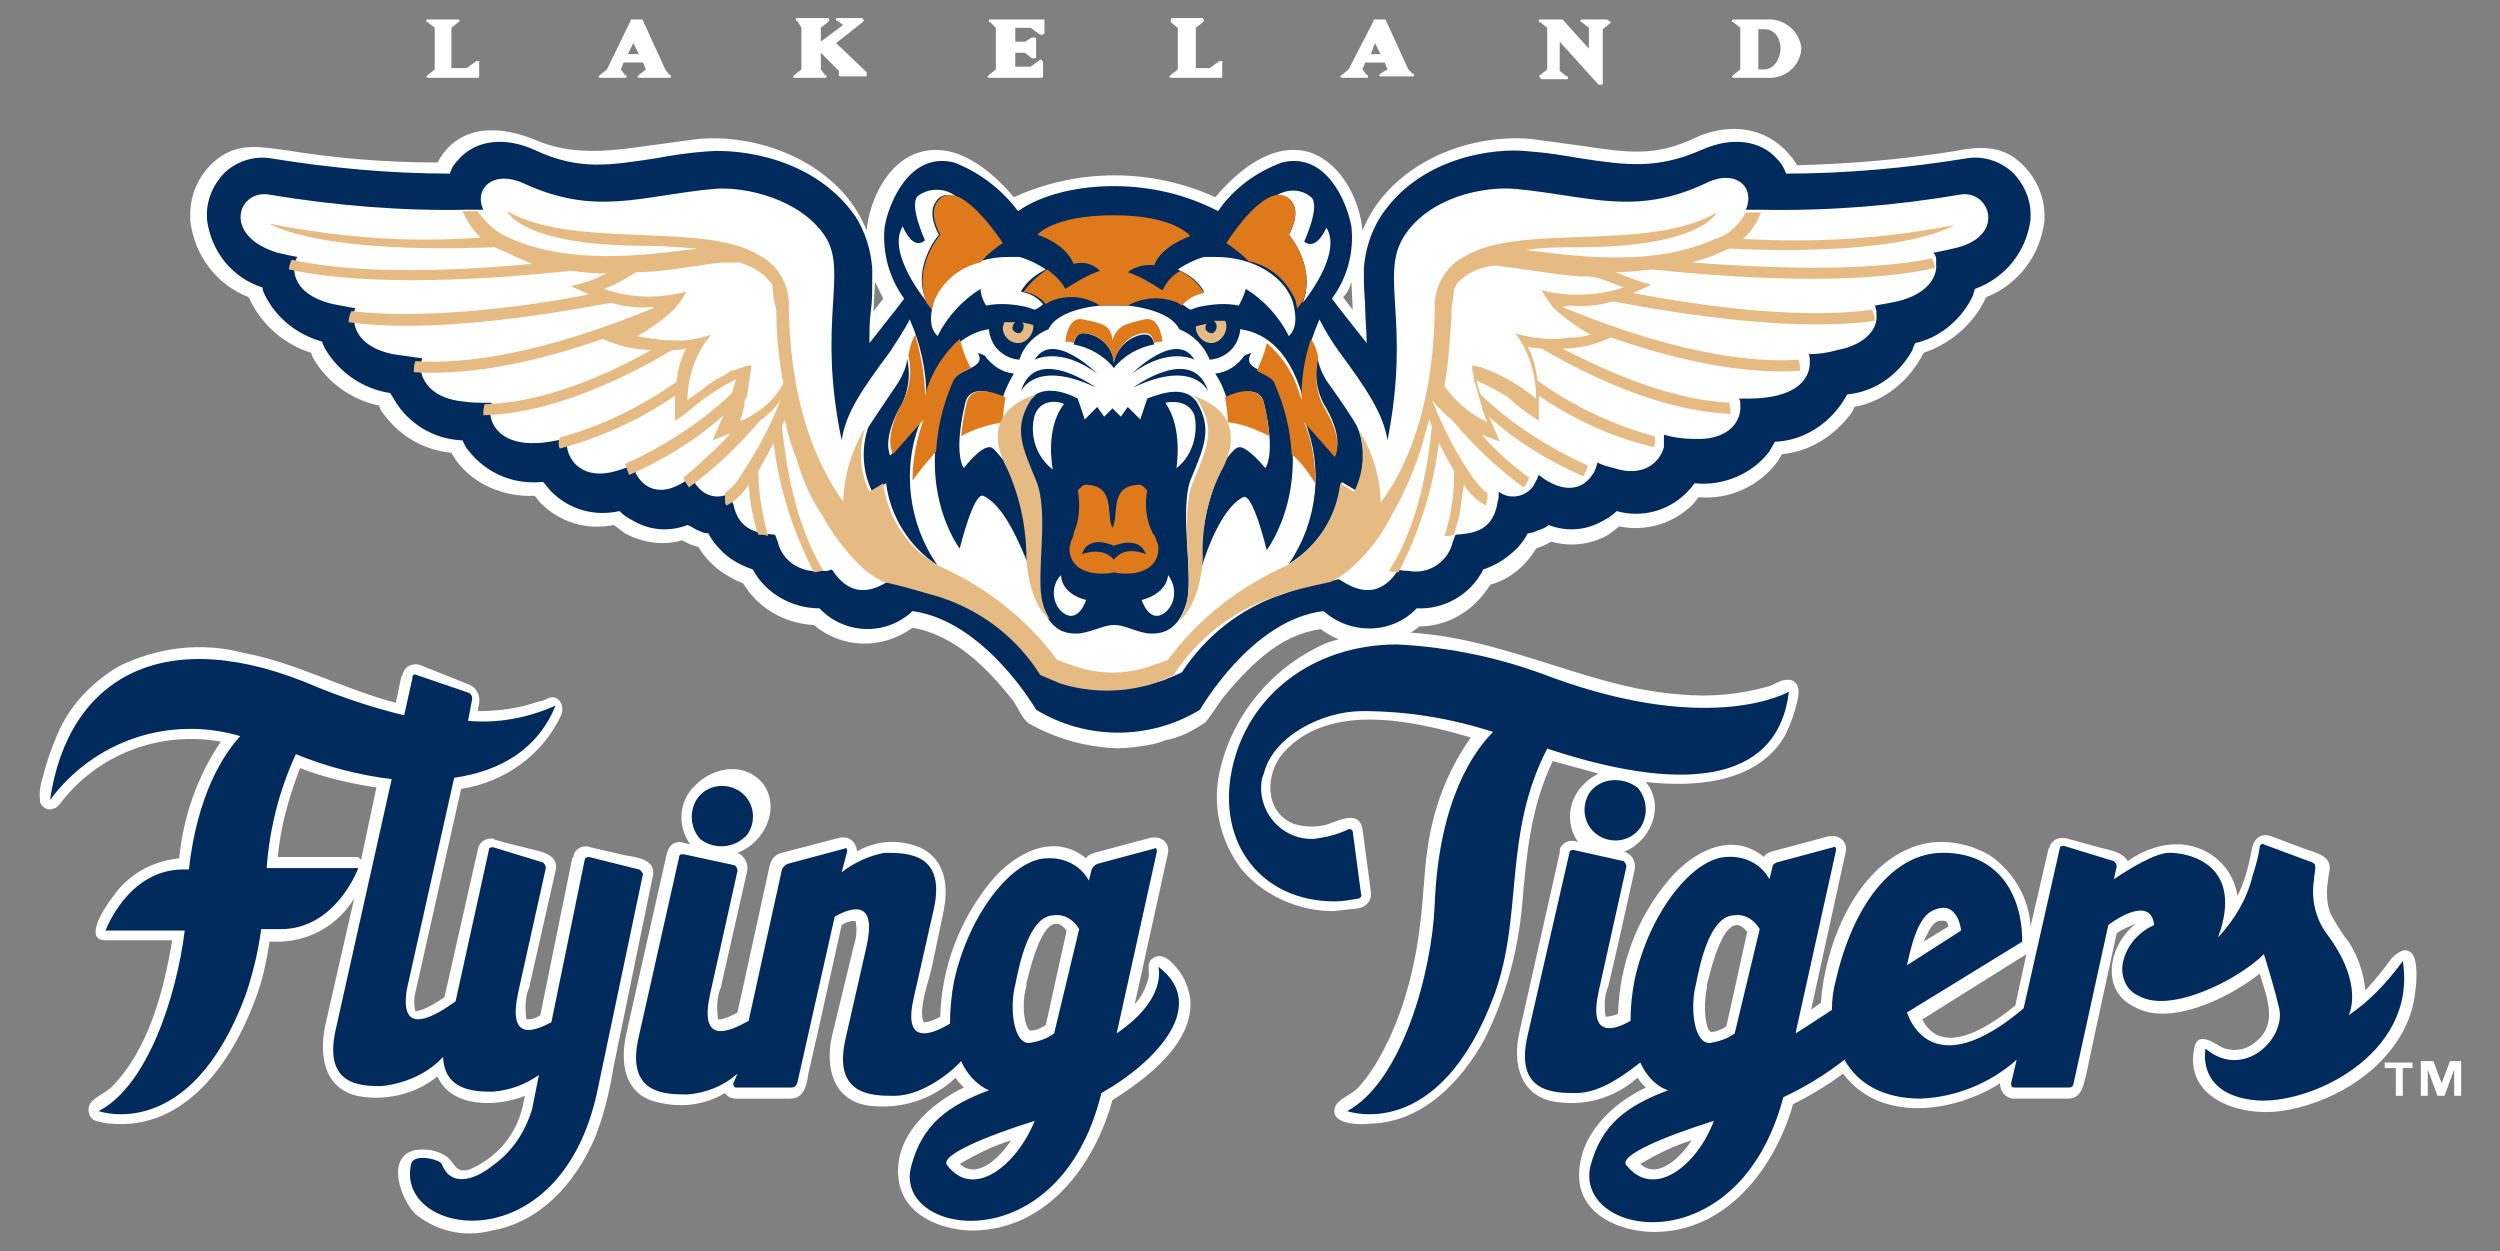
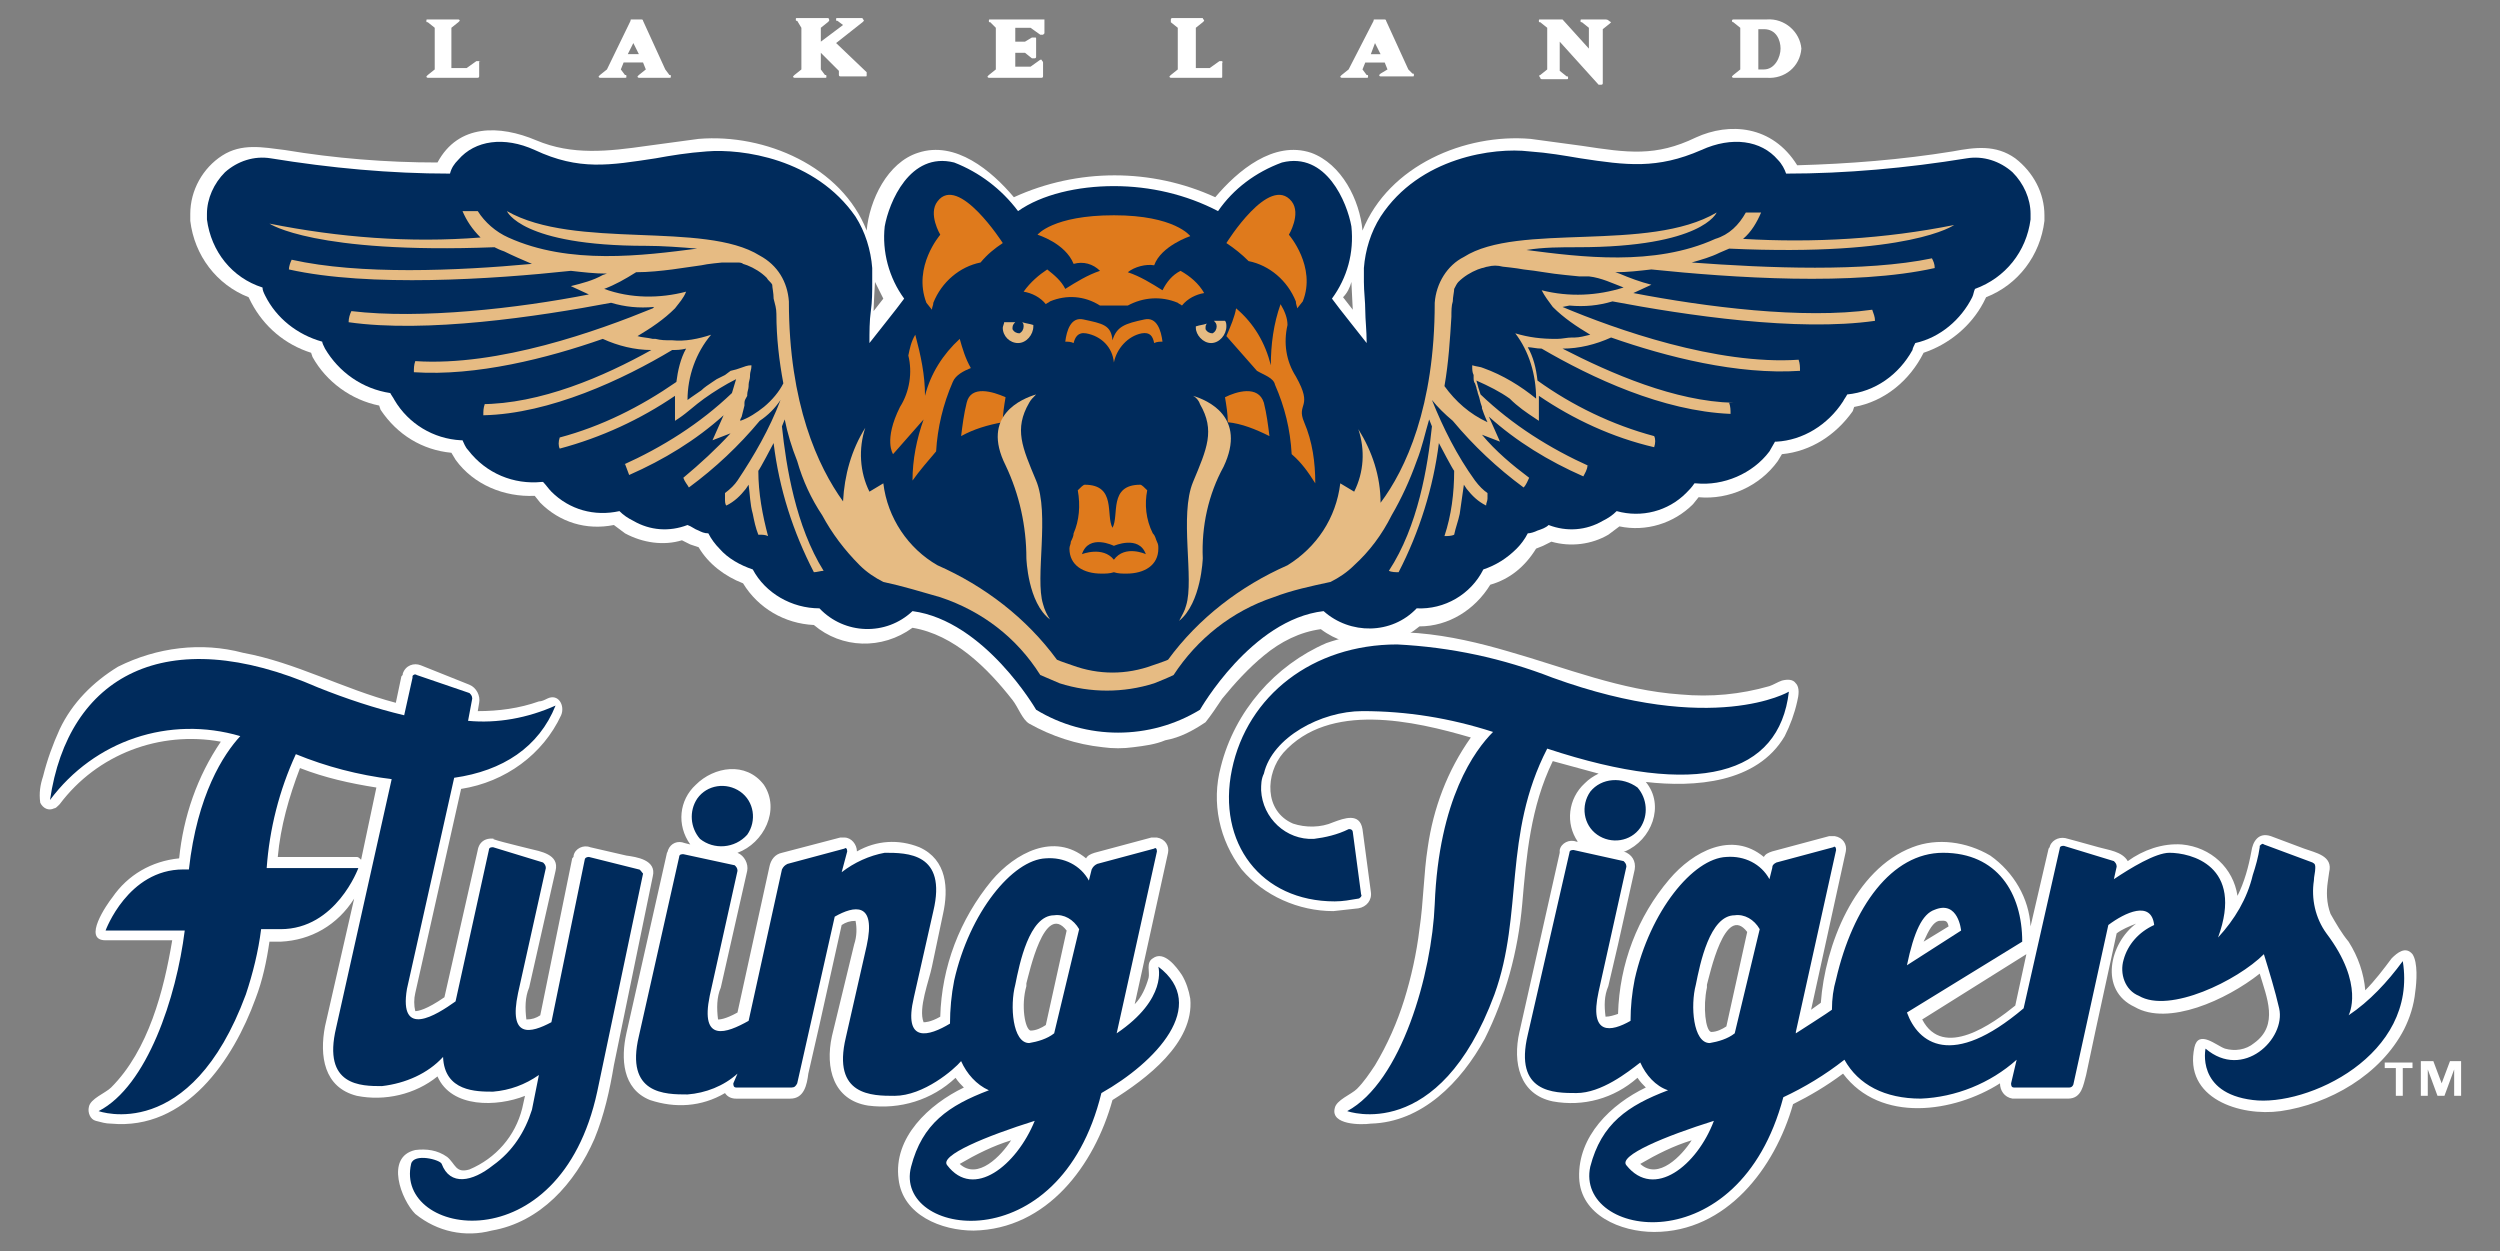
<svg xmlns="http://www.w3.org/2000/svg" enable-background="new 0 0 180 90.1" viewBox="0 0 180 90.1">
  <rect x="0" y="0" width="180" height="90.1" fill="#808080" stroke="none" />
  <path d="m87.9 55.2c-.7 2.6-.1 5.3 1.5 7.4 1.6 1.9 4.1 3 6.6 3l1.8-.2c.6-.1 1-.6.9-1.2l-.6-4.5c-.2-1.2-1.3-.8-2.1-.5-.9.4-2 .4-2.9.1-2.1-.9-2-3.6-.7-5.1 3.3-3.7 9.4-2.3 13.5-1.1-1.7 2.4-2.7 5.1-3.1 7.9-.3 1.9-.3 3.9-.6 5.9-.2 1.7-.6 3.5-1.1 5.1s-1.2 3.2-2.1 4.7c-.4.6-.8 1.2-1.3 1.7-.4.4-1.5.8-1.6 1.4-.3 1.2 1.9 1.2 2.6 1.1 3.7-.1 6.5-3 8.2-6.1 1.5-3 2.4-6.3 2.7-9.7.3-3.5.6-7 2.2-10.3l3.3.9c-.4.2-.7.4-1 .7-1.2 1.1-1.4 2.9-.5 4.2h-.1c-.5-.2-1.1.1-1.2.6v.2l-2.9 12.9c-.5 2.2 0 4.5 2.4 5 2.2.4 4.4-.2 6.1-1.7.2.3.4.5.6.7-2.5 1.2-4.9 3.5-4.8 6.5.1 2.7 3 3.9 5.4 3.9 5.2 0 8.7-4.6 10-9.2 1.2-.6 2.4-1.3 3.6-2.2 2.7 3.6 8 2.8 11.3.7 0 .5.3 1 .9 1.1h.1 3.9c1 0 1.1-1 1.3-1.7l.7-3.3 1.5-6.9c.4-.3.9-.5 1.4-.7-1.9 1.4-2.7 4.8-.1 6 2.4 1.4 6.6-.5 9-2.4.5 1.7 1.4 3.7-.4 5-.6.5-1.4.6-2.1.4-.6-.2-1.9-1.4-2.2-.1-.8 3.7 3.3 5 6.2 4.6 3.5-.5 7.2-2.6 8.9-5.9.4-.8.7-1.7.8-2.7.1-.7.2-2.1-.2-2.7-.5-.6-1.1-.1-1.5.3-.6.8-1.2 1.6-1.9 2.3-.1-1.2-.5-2.4-1.2-3.5-.5-.6-.9-1.3-1.3-2-.3-.8-.3-1.6-.2-2.3l.1-.7c.3-1.2-1-1.4-1.8-1.7l-2.4-.9c-.9-.3-1.3.4-1.4 1.1-.2 1.1-.5 2.2-1 3.2-.3-2-1.9-3.5-4-3.7-1.4-.1-2.8.4-3.9 1.2-.4-.7-1.4-.8-2.1-1s-2.9-.8-2.2-.6c-.5-.2-1.1 0-1.3.5 0 .1-.1.2-.1.2l-1.3 5.6c-.1-2-1.2-3.9-2.9-5.1-1.7-1-3.8-1.3-5.6-.6-4.2 1.6-6.3 7.1-6.6 11.2l-.7.5 2.5-11.4c.1-.5-.2-1-.8-1.1-.1 0-.3 0-.4 0l-4.1 1.1c-.3.1-.5.2-.6.4-2.3-1.9-5.1-.4-6.8 1.6-2.3 2.7-3.6 6.1-3.7 9.7-.3.1-.6.2-.9.2-.1-.8-.1-1.5.2-2.2l.7-3 1.2-5.4c.1-.6-.2-1.1-.8-1.3h.1c1.9-.8 2.9-3.3 1.5-5 3.5.4 8 .1 10-3.3.4-.8.7-1.6.9-2.5.1-.4.2-1-.1-1.3-.2-.3-.6-.3-1-.2-.3.1-.6.3-.9.4-2.1.6-4.2.8-6.4.6-4.3-.3-8.2-1.9-12.4-3.1-4.1-1.2-8.8-2.1-13.1-.6-3.7 1.6-6.6 4.9-7.6 8.9m35 15.9v-.2c.2-.7 1.3-5.9 2.9-3.8l-1.5 6.8c-.3.2-.7.4-1.1.4-.4-.1-.6-1.8-.3-3.2m16.7-4.8c.4 0 .6-.1.7.4l-1.8 1.1c.4-.9.7-1.4 1.1-1.5m6.3 2.4-.8 3.7c-1.6 1.3-5.2 3.9-6.7 1zm-24.1 13.4c-.7 1.1-2.4 2.9-3.7 1.7 1.2-.7 2.4-1.3 3.7-1.7m-113.3-34.1c-1.8 1.1-3.3 2.6-4.2 4.5-.5 1.1-.9 2.2-1.2 3.4-.2.6-.3 1.2-.2 1.9.2.4.6.6 1 .4.1 0 .2-.1.3-.2l.1-.1c2.7-3.6 7.2-5.3 11.6-4.5-1.7 2.5-2.7 5.4-3 8.4-2 .2-3.7 1.2-4.8 2.8-.4.5-2.2 3.1-.5 3.1h4.8c-.6 3.6-1.7 7.9-4.4 10.6-.4.4-1.5.8-1.6 1.4-.1.4.1.9.5 1s.7.2 1.1.2c5.4.5 8.8-4.6 10.4-9 .5-1.3.8-2.7 1-4.1h.8c2.2-.1 4.1-1.2 5.3-3.1l-2.1 9.2c-.4 2.1-.1 4.4 2.3 5 2 .4 4.2-.1 5.8-1.4 1 2.3 4.3 2.2 6.3 1.4l-.2.9c-.5 2-1.9 3.6-3.8 4.4-1 .3-1-.4-1.6-.9-.7-.5-1.5-.6-2.3-.5-2.2.5-1 3.6 0 4.6 1.6 1.3 3.6 1.7 5.5 1.2 3.5-.6 6-3.4 7.4-6.6.7-1.7 1.1-3.5 1.4-5.3l2.8-13.6c.3-1.2-1.2-1.4-1.9-1.5l-2.6-.6c-.5-.2-1.1.1-1.2.6 0 .1 0 .1-.1.2l-2.3 11.3c-.3.2-.6.3-1 .3-.1-.8-.1-1.6.2-2.3l.7-3.1 1.2-5.3c.3-1.2-1.1-1.4-1.9-1.6s-3.3-.8-2.4-.7c-1.2-.2-1.3.8-1.3.8l-2.4 10.6c-1.3.9-1.9 1-2.1 1-.1-.4-.1-.9 0-1.3l3.3-14.7c3.2-.5 5.9-2.5 7.2-5.3.3-.7-.2-1.6-1-1.2-.2.1-.4.2-.6.2-1.4.5-2.9.7-4.4.7l.1-.6c.1-.5-.2-1.1-.7-1.3l-3.5-1.4c-.5-.2-1.1 0-1.3.6 0 .1 0 .1-.1.2l-.4 1.9c-3.8-1-7.2-2.9-11-3.6-3-.8-6.2-.4-9 1m13.1 7.3c1.8.7 3.6 1.1 5.5 1.4l-1.1 5.2c-.1-.1-.2-.2-.3-.2h-5.7c.2-2.2.8-4.3 1.6-6.4m28.5 1.2c-1.2 1.1-1.4 2.9-.4 4.3l-.4-.1c-.5-.2-1 0-1.2.5 0 .1-.1.2-.1.3l-2.9 12.9c-.4 1.8-.3 4 1.7 4.8 1.8.6 3.7.5 5.4-.5.2.3.5.4.8.4h3.9c1 0 1.2-1 1.3-1.8l.8-3.5 1.6-7.2c.3-.2.6-.3 1-.3.1.5.1 1.1-.1 1.7l-1.6 6.6c-.5 2.3.1 4.6 2.6 5 2.3.3 4.6-.4 6.3-2 .2.3.4.5.6.7-2.5 1.2-5.1 3.6-4.7 6.6.3 2.6 3.1 3.7 5.4 3.7 5.3-.1 8.7-4.7 10-9.4 2.4-1.5 5.9-4.1 5.6-7.3-.1-.6-.3-1.2-.6-1.7-.4-.6-1.3-1.8-2.1-1.2-.5.3-.2 1-.3 1.4-.2.7-.5 1.4-1 1.9l2.4-10.9c.1-.5-.2-1-.8-1.1-.1 0-.3 0-.4 0l-4.1 1.1c-.3.1-.5.2-.6.4-2.3-1.9-5.1-.4-6.8 1.6-2.3 2.8-3.6 6.2-3.7 9.8-.7.4-1.1.4-1.2.4-.4-1 .4-3 .6-4l.8-3.8c.4-1.8.3-3.9-1.7-4.8-1.5-.6-3.1-.5-4.5.3 0-.5-.4-1-.9-1-.1 0-.2 0-.3 0l-4.2 1.1c-.5.1-.8.5-.9 1l-2.3 10.5c-.9.5-1.3.5-1.4.5-.1-.8-.1-1.6.2-2.3l.7-3.1 1.2-5.3c.1-.5-.2-1.1-.7-1.3 1.9-.7 3.1-3.1 1.9-4.9-1.3-1.7-3.6-1.3-4.9 0m23.8 14.5v-.2c.2-.7 1.3-5.9 2.9-3.8l-1.5 6.8c-.3.2-.7.4-1.1.4-.4-.1-.7-1.8-.3-3.2zm-1.1 11.1c-.7 1.1-2.4 2.9-3.7 1.7 1.2-.7 2.4-1.3 3.7-1.7" fill="#fff" />
  <path d="m83.4 69.6s.7 2.3-3 4.8l2.9-13.1c0-.2-.1-.3-.2-.2l-4.1 1.1c-.2.1-.3.2-.4.4l-.2.8c-.6-1.1-1.8-1.7-3.1-1.6-2.4.1-5.5 3.9-6.6 8.8-.2 1-.3 2.1-.3 3.1-1.5.9-3.4 1.5-2.6-1.9l1.4-6.2c1-4.2-1.9-4.2-3.5-4.2-1.1.2-2.2.7-3.1 1.4l.4-1.5c0-.2-.1-.3-.2-.2l-4.1 1.1c-.2.1-.3.2-.4.4l-2.4 10.9c-1.6.9-3.5 1.6-2.8-1.8l2-9c0-.2-.1-.3-.2-.4l-3.7-.8c-.1 0-.3 0-.3.2l-2.9 12.9c-1 4.2 1.9 4.2 3.5 4.2 1.3-.1 2.6-.6 3.6-1.5l-.3.7c0 .1 0 .3.2.3h.1 3.9c.2 0 .3-.1.4-.3l2.7-12c1.4-.8 3-1.1 2.3 2.1l-1.5 6.6c-1 4.2 1.9 4.2 3.5 4.2 2.1 0 4.3-1.9 4.8-2.5.4.9 1.1 1.7 2 2.1-2.9 1.1-4.8 2.4-5.6 5.5-1.3 5 10.7 7 13.7-5.3 3.9-2.2 7.8-6.3 4.1-9.1zm-15.2 14.3c-.6-.7 2.8-2.1 6.3-3.2-1.3 3.2-4.4 5.7-6.3 3.2zm7.7-9.5c-.5.4-1.2.6-1.8.7-1.2 0-1.4-2.7-1-4.2.3-1.5 1-5 2.8-5 .7-.1 1.4.3 1.8 1zm-29.9-11.8-3.6-.9c-.2 0-.3.1-.3.2l-2.4 11.7c-1.5.8-3.1 1.2-2.4-2.1l2-9c0-.2-.1-.3-.2-.4l-3.6-1.1c-.1 0-.3 0-.3.2l-2.4 10.9c-1.4 1-4.1 2.7-3.5-.9l3.4-15.2c3.5-.5 6.1-2.2 7.3-5.2-2 .9-4.2 1.3-6.3 1.1l.3-1.6c0-.2-.1-.3-.2-.4l-3.8-1.3c-.1-.1-.3 0-.3.1v.1l-.6 2.7c-2.1-.5-4.2-1.2-6.2-2-11-4.8-18-.8-19.3 8.1 3.2-4.3 8.6-6.1 13.7-4.6-1.2 1.3-3.1 4.2-3.7 9.6h-.4c-4 0-5.6 4.4-5.6 4.4h5.7c-.6 4.8-2.7 11.2-6.2 13 0 0 6.6 2.4 10.6-8.4.5-1.5.9-3.1 1.1-4.7h1.4c4 0 5.6-4.4 5.6-4.4h-6.6c.2-2.8.9-5.6 2.1-8.2 2.2.9 4.5 1.5 6.9 1.8l-4 17.9c-1 4.2 1.8 4.2 3.3 4.2 1.7-.2 3.3-.9 4.4-2.1.1 2.5 2.4 2.5 3.6 2.5 1.2-.1 2.3-.5 3.3-1.2l-.5 2.5c-.5 1.6-1.4 3-2.8 4-1.5 1.2-3.1 1.5-3.7-.1-.1-.3-2-.8-2.2 0-1.2 5.2 10.7 7.3 13.4-5.2l3.3-15.7c-.1-.1-.2-.3-.3-.3zm82.8-12.8s-5.4 3.2-17-1c-3.6-1.4-7.3-2.2-11.2-2.4-6.1 0-10.8 3.7-11.9 9s2.1 9.5 7.4 9.5c.6 0 1.1-.1 1.7-.2.1 0 .3-.2.2-.3l-.6-4.5c0-.1-.1-.2-.2-.2h-.1c-.8.4-1.7.6-2.5.7-2 .1-3.7-1.5-3.8-3.5 0-.4 0-.8.2-1.2.6-2.6 4.1-4.5 7.1-4.5 3.2 0 6.3.5 9.4 1.5-1.3 1.3-3.9 4.8-4.2 12.4-.2 5-2.4 12.8-6.3 14.9 0 0 6.6 2.4 10.6-8.4 2.1-5.8.6-11.5 3.8-17.7 10.9 3.6 16.7 1.9 17.4-4.1zm-75 10.3c.7-1 .5-2.4-.5-3.1s-2.4-.5-3.1.5c-.6.9-.5 2.1.2 2.9 1 .8 2.5.7 3.4-.3zm60.7-3.1c-.7 1-.5 2.4.5 3.1s2.4.5 3.1-.5c.6-.9.5-2.1-.2-2.9-1.1-.8-2.6-.7-3.4.3zm58.5 12.2c-1.1 1.5-2.4 2.9-3.9 3.9 0 0 1.2-2.2-1.6-5.9-.8-1.1-1.1-2.5-.9-3.8 0-.3.1-.6.1-.9 0-.2 0-.3-.2-.4l-3.5-1.3c-.1-.1-.2 0-.3.1v.1c-.1.7-.3 1.4-.5 2-.4 1.7-1.3 3.2-2.5 4.5 1.9-5.2-2-6.1-3.5-6.1-1 0-2.8 1.1-4 1.9l.2-.9c0-.2-.1-.3-.2-.4l-3.6-1.1c-.1 0-.3 0-.3.2l-2.6 11.5c-5.2 4.4-7.6 2.5-8.4.3l8.3-5.1c0-3.5-1.8-6.4-5.7-6.4-3.7 0-6.5 3.9-7.7 9.1-.2.7-.3 1.4-.3 2.2-.1.1-2.6 1.7-2.6 1.7v-.1l2.9-13.1c0-.2-.1-.3-.2-.2l-4.1 1.1c-.2.1-.3.2-.3.4l-.2.8c-.6-1.1-1.8-1.7-3.1-1.6-2.4.1-5.5 3.9-6.6 8.8-.2 1-.3 2-.3 3-1.4.8-3 1.1-2.3-2.1l2-9c0-.2-.1-.3-.2-.4l-3.6-.8c-.1 0-.3 0-.3.2l-3 13.1c-1 4.2 1.9 4.2 3.5 4.2 1.8 0 3.7-1.5 4.6-2.2.4.9 1.1 1.7 2 2-2.9 1.1-4.8 2.4-5.6 5.5-1.1 5.1 10.7 7.1 13.9-5 1.5-.7 3-1.6 4.4-2.7 1 1.8 2.9 2.8 5.5 2.8 2.5-.1 5-1.1 6.9-2.8l-.4 1.7c0 .1 0 .3.2.3h.1 3.9c.2 0 .3-.2.3-.3l2.5-11.4c1.2-.9 3.1-1.8 3.3 0-1.1.5-1.9 1.4-2.2 2.5-.3 1 .1 2.2 1.1 2.6 2.2 1.3 7.1-1.1 9-3 .4 1.3.8 2.6 1.1 3.9.5 2.2-2.6 5.2-5.3 2.9 0 0-.7 3.2 3.4 3.7 3.9.5 11.9-3.2 10.8-10zm-55.9 14.7c-.6-.7 2.8-2.1 6.3-3.2-1.2 3.2-4.3 5.7-6.3 3.2zm7.8-9.5c-.5.4-1.2.6-1.8.7-1.2 0-1.4-2.7-1-4.2.3-1.5 1-5 2.8-5 .7-.1 1.4.3 1.8 1zm14.4-8.9c1.7-.7 1.9 1.5 1.9 1.5l-3.9 2.5c.5-2.4 1.1-3.7 2-4z" fill="#002b5c" />
  <g fill="#fff">
    <path d="m34.5 4.4s-.1 0-.2 0l-.7.5h-1.1v-2.9l.5-.4s.1-.1.1-.1c0-.1-.1-.1-.1-.1h-2.2c-.1 0-.1 0-.1.1s0 .1.1.1l.5.4v3l-.5.4s-.1.1-.1.1c0 .1.1.1.1.1h3.6c.1 0 .1-.1.1-.1v-1.1c.1.1.1 0 0 0zm13.4.6-1.6-3.5c0-.1-.1-.1-.1-.1h-.7c-.1 0-.1 0-.1.1l-1.7 3.5-.5.4s-.1.1-.1.1c0 .1.1.1.1.1h1.8c.1 0 .1 0 .1-.1s0-.1-.1-.1l-.3-.4.2-.5h1.4l.2.5-.5.4s-.1.1-.1.1c0 .1.1.1.1.1h2.2c.1 0 .1 0 .1-.1s0-.1-.1-.1zm-2.7-1.1.4-.8.4.8zm15-.8 1.9-1.5s.1-.1.1-.1c0-.1-.1-.1-.1-.2h-1.8c-.1 0-.1 0-.1.1s0 .1.1.1l.4.3-1.6 1.2v-1l.5-.4s.1-.1.1-.1c0-.1 0-.2-.1-.2h-2.2c-.1 0-.1 0-.1.1s0 .1.1.1l.3.5v3l-.5.4s-.1.1-.1.1c0 .1.1.1.1.1h2.2c.1 0 .1 0 .1-.1s0-.1-.1-.1l-.3-.4v-1.2l1.3 1.3v.3c0 .1.1.1.1.1h1.8c.1 0 .1 0 .1-.1 0 0 0 0 0-.1v-.1zm41.2 1.9-1.6-3.5c0-.1-.1-.1-.1-.1h-.7c-.1 0-.1 0-.1.1l-1.8 3.5-.5.4s-.1.1-.1.1c0 .1.1.1.1.1h1.8c.1 0 .1 0 .1-.1s0-.1-.1-.1l-.3-.4.2-.5h1.4l.2.5-.5.3s-.1.1-.1.1c0 .1.1.1.1.1h2.3c.1 0 .1 0 .1-.1s0-.1-.1-.1zm-2.7-1.1.3-.8.4.8zm28.5-2.5h-2.4c-.1 0-.1.1-.1.1s0 .1.1.1l.5.4v3l-.5.4s-.1.1-.1.1c0 .1.1.1.1.1h2.4c1.3.1 2.4-.8 2.5-2.1-.1-1.2-1.2-2.2-2.5-2.1zm-.2 3.6h-.4v-2.9h.4c.9 0 1.2.8 1.2 1.4s-.4 1.5-1.2 1.5zm-11.4-3.6h-1.7c-.1 0-.1 0-.1.1s0 .1.1.1l.5.4v1.5l-1.9-2.1s0 0-.1 0h-1.5c-.1 0-.1 0-.1.1s0 .1.1.1l.5.4v3l-.5.4c-.1 0-.1.1 0 .2 0 .1.1.1.1.1h1.8c.1 0 .1 0 .1-.1s0-.1-.1-.1l-.5-.4v-2.1l2.8 3.1h.2c.1 0 .1-.1.1-.1v-3.9l.5-.4s.1-.1.1-.1c-.2-.1-.2-.2-.4-.2zm-27.6 3s-.1 0-.2 0l-.7.5h-1v-2.9l.5-.4s.1-.1.1-.1c0-.1-.1-.1-.1-.2h-2.2c-.1 0-.1.1-.1.1v.2l.5.4v3l-.5.4s-.1.1-.1.1c0 .1.1.1.1.1h3.6c.1 0 .1 0 .1-.1v-1c.1 0 0 0 0-.1zm-13-3h-3.7c-.1 0-.1 0-.1.1s0 .1.1.1l.4.4v3l-.5.4s-.1.1-.1.1c0 .1.1.1.1.1h3.8c.1 0 .1-.1.1-.1v-1c0-.1-.1-.1-.1-.2h-.1l-.7.5h-1.1v-1h.7l.5.4h.2c.1 0 .1-.1.1-.1v-1.3c0-.1 0-.1-.1-.1 0 0-.1 0-.2 0l-.5.3h-.7v-1h1.1l.7.5h.2s.1-.1.1-.1v-1c-.1 0-.2 0-.2 0z" />
    <path d="m173.8 76.9h-.8v2h-.5v-2h-.8v-.4h2v.4zm3.4 2h-.5v-1.9l-.7 1.9h-.5l-.7-1.9v1.9h-.5v-2.5h.9l.6 1.6.6-1.6h.8z" />
    <path d="m122.1 9.9c-2.9 1.4-4.9 1.1-8.2.6l-3.7-.5c-4.7-.4-10.2 1.9-12.1 6.6-.2-2.2-1.5-4.8-3.7-5.6-2.7-.9-5.3 1.3-6.9 3.2-4.6-2.1-9.9-2.1-14.5 0-1.6-1.9-4.2-4.1-6.9-3.2-2.2.7-3.5 3.4-3.7 5.6-1.8-4.6-7.3-7-12.1-6.6l-3.7.5c-2.8.4-5.4.7-8-.4s-5.6-1.2-7.1 1.6c-3.7 0-7.4-.3-11-.9-1.6-.2-3.1-.5-4.5.4s-2.3 2.5-2.3 4.2v.5c.3 2.5 1.9 4.6 4.2 5.5l.2.4c.9 1.7 2.4 3 4.3 3.6l.1.3c1 1.8 2.8 3.1 4.8 3.5l.1.3c1.2 1.8 3 2.9 5.1 3.1l.3.5c1.3 1.8 3.5 2.7 5.7 2.6l.4.5c1.4 1.4 3.3 2 5.3 1.6l.8.6c1.3.7 2.8.9 4.1.5l.6.3.6.2c.7 1.2 1.9 2.1 3.2 2.6 1.1 1.8 3 2.9 5.1 3 2 1.7 4.9 1.8 7.1.2 3 .5 5.4 2.9 7.2 5.2.4.5.7 1.4 1.2 1.7 1.6.9 3.4 1.5 5.3 1.7.7.1 1.5.1 2.2 0 .8-.1 1.6-.2 2.3-.5 1.1-.2 2-.7 2.9-1.3.4-.5.8-1.1 1.2-1.7.9-1.1 1.9-2.2 3-3.1 1.2-1 2.6-1.7 4.1-1.9 2.1 1.6 5.1 1.5 7.1-.2 2.1 0 4-1.2 5.1-3 1.4-.4 2.5-1.3 3.3-2.6l.5-.2.6-.3c1.4.4 2.9.2 4.1-.5l.8-.6c1.9.4 3.9-.2 5.3-1.6l.4-.5c2.2.2 4.4-.8 5.7-2.6l.3-.5c2.1-.2 3.9-1.4 5.1-3.1l.1-.3c2.2-.4 4-1.9 5-3.9 1.8-.6 3.4-1.9 4.3-3.6l.2-.4c2.3-.9 3.9-3 4.2-5.5v-.4c0-1.6-.8-3.1-2.1-4.1-1.4-1-2.9-.8-4.5-.5-3.7.6-7.5.9-11.2 1-1.8-2.9-4.9-3.1-7.3-2m-59.1 10.4c.2.4.4.8.6 1.2l-.7.9c0-.4.1-2.1.1-2.1m34.3 0 .1 2-.7-.9c.3-.3.5-.7.6-1.1" />
  </g>
  <path d="m80.2 13.4c2.6 0 5.2.6 7.5 1.8 1.1-1.6 2.7-2.8 4.6-3.5 3.2-.8 4.7 2.9 5 4.6.2 1.9-.3 3.7-1.4 5.2.5.7 2.2 2.8 2.5 3.2 0-.9-.1-1.7-.1-2.3 0-.7-.1-1.4-.1-2.1 0-.3 0-.7 0-1 .1-1.3.5-2.6 1.2-3.7 2.8-4.3 8.2-5 10.7-4.7 1.4.1 2.5.3 3.7.5 3.3.5 5.5.8 8.7-.6 2.2-1 4.3-.7 5.5.7.3.3.5.7.6 1 4.3 0 8.7-.4 13-1.1 1.2-.2 2.4.2 3.3 1 .8.8 1.3 1.9 1.3 3v.4c-.3 2.3-1.8 4.2-4 5-.1.2-.1.4-.2.6-.8 1.6-2.3 2.9-4.1 3.3-.1.2-.2.4-.2.5-1 1.8-2.7 3-4.7 3.2-.1.2-.2.3-.3.5-1.1 1.7-2.9 2.8-4.8 2.9h-.1c-.1.2-.3.5-.4.7-1.2 1.6-3.3 2.5-5.3 2.3h-.1c-.2.3-.4.5-.6.7-1.3 1.3-3.2 1.8-5 1.3-.3.3-.6.5-1 .7-1.2.7-2.6.8-3.9.3-.2.2-.5.3-.8.4-.2.1-.5.2-.7.2-.2.4-.5.8-.8 1.1-.7.7-1.5 1.2-2.4 1.5-.9 1.8-2.8 2.9-4.8 2.8-1.8 1.9-4.8 1.9-6.7.2-5.2.6-8.9 7.1-8.9 7.1-3.6 2.2-8.2 2.2-11.8 0 0 0-3.7-6.4-8.9-7.1-1.9 1.8-4.9 1.7-6.7-.2-2 0-3.9-1.1-4.8-2.8-.9-.3-1.8-.8-2.4-1.5-.3-.3-.6-.7-.8-1.1-.3 0-.5-.1-.7-.2-.3-.1-.5-.3-.8-.4-1.3.5-2.7.4-3.9-.3-.4-.2-.7-.4-1-.7-1.8.4-3.6-.1-4.9-1.4-.2-.2-.4-.5-.6-.7h-.1c-2 .2-4-.6-5.3-2.3-.2-.2-.3-.5-.4-.7h-.1c-2-.1-3.8-1.2-4.8-2.9-.1-.2-.2-.3-.3-.5-2-.3-3.7-1.5-4.7-3.2-.1-.2-.2-.4-.2-.5-1.8-.5-3.3-1.7-4.1-3.3-.1-.2-.2-.4-.2-.6-2.2-.7-3.7-2.6-4-4.9v-.4c0-1.1.5-2.2 1.3-3 .9-.8 2.1-1.2 3.3-1 4.3.7 8.6 1.1 12.9 1.1.1-.4.3-.7.6-1 1.2-1.4 3.3-1.7 5.5-.7 3.2 1.5 5.4 1.1 8.7.6 1.1-.2 2.3-.4 3.7-.5 2.5-.2 7.8.5 10.7 4.7.7 1.1 1.1 2.4 1.2 3.7v1c0 .7 0 1.4-.1 2.1s-.1 1.5-.1 2.3c.3-.4 2-2.5 2.5-3.2-1.1-1.5-1.6-3.4-1.4-5.2.3-1.7 1.8-5.4 5-4.6 1.8.7 3.4 1.9 4.6 3.5 1.7-1.2 4.3-1.8 6.9-1.8z" fill="#002b5c" />
-   <path d="m67.6 16.9s-.9-1.5-.2-2.4c.3-.5.9-.6 1.5-.3-.8-.7-2-.7-2.8-.1-.7.6.5 3.2.5 3.2-.9.8-1.6-1-1.6-1-1.2 1.9 1.7 5.4 1.7 5.4-1.1-2.5.9-4.8.9-4.8zm-.4 4.9c-.3 1.2-.2 1.9.3 2.4.7-1.4 1.8-2.6 3.1-3.4 0 .4.2.9.4 1.2 1-.2 2-.1 2.9.1l.6.2c.2-.1.4-.2.6-.4-.4-.5-1-.8-1.6-.9.4-.7 1-1.2 1.8-1.6-.6-.4-1.2-.7-1.9-.9-.3 0-.5 0-.8 0-2.8 0-4.9 1.6-5.4 3.3zm19.5-.8c-.6.1-1.2.4-1.6.9.2.1.4.3.6.4l.6-.2c1-.2 1.9-.3 2.9-.1.2-.4.4-.8.5-1.2 1.3.8 2.4 2 3.1 3.4.5-.5.6-1.2.3-2.4-.5-1.7-2.6-3.3-5.6-3.3-.3 0-.5 0-.8 0-.7.2-1.3.5-1.9.9.9.4 1.5.9 1.9 1.6zm6.3-6.5c.7.9-.2 2.4-.2 2.4s2 2.3 1 4.9c0 0 2.9-3.5 1.7-5.4 0 0-.7 1.7-1.6 1 0 0 1.2-2.6.5-3.2-.8-.7-2-.6-2.8.1.5-.4 1.1-.2 1.4.2zm-7 15.4c-.5-1.3-2.1-.9-2.1-.9 1.3 1.8.8 4.7.8 4.7 1.1-.8 1.6-2.4 1.3-3.8zm55.2-15.9c-4.7.8-9.5 1.2-14.4 1.1h-1.1c.7-1.6-.7-3-2.9-1.9-5.1 2.4-8.4.9-13.7.4-2.3-.2-6.2.6-8 3.4s.5 6.1-1.2 14.7c-.3-1.9-1.5-3.7-3.5-6.4-.5-.7-1-1.5-1.4-2.3-.8 1.8-1.2 3.7-1.2 5.6-1.1-3.9-3.2-4.7-4.5-4.9-.1 1.2-1 2.1-2.2 2.2-.4-1-1.2-1.8-2.2-2.2-.4-.9-1.9-1.5-3.7-1.7h-.5-1-.5c-1.9.2-3.3.8-3.7 1.7-1 .4-1.8 1.2-2.1 2.2-1.2-.1-2.1-1-2.2-2.2-1.3.2-3.3 1.1-4.5 4.9 0-1.9-.4-3.8-1.2-5.6-.4.8-.9 1.5-1.4 2.3-2 2.7-3.2 4.4-3.5 6.4-1.8-8.6.5-12.1-1.2-14.7-1.8-2.7-5.8-3.6-8-3.4-5.3.5-8.5 2-13.7-.4-2.2-1-3.6.4-2.9 1.9h-1.1c-4.8.1-9.6-.3-14.4-1.1-2.2-.3-3.3 3 .7 4.2.4.1.9.2 1.4.3-.1.2-.2.5-.2.7-.1 1 .6 2.2 2.8 2.7.5.1 1.1.2 1.6.3-.1.1-.1.3-.1.4v.2.2c0 1 .8 2.1 2.8 2.5.7.1 1.4.2 2.1.3 0 .1-.1.3-.1.4v.2.2c.1 1 1 2.1 3 2.3.6.1 1.3.1 1.9.1h.2c0 .1-.1.3-.1.4v.2.2c.1 1.1 1.1 2.2 3.3 2.1.7 0 1.4-.2 2.2-.3v.4c.1 1.3 1.3 2.6 3.6 1.9.4-.1.8-.3 1.2-.4 0 .1.1.3.1.4.5 1.2 1.8 2 3.7.7.2-.1.3-.2.4-.3.1.1.1.3.2.4l.1.2.1.1c.6.8 1.7 1 2.5.4v.4c0 .2 0 .4.1.5.4 2 1.9 2.1 3 2.2.1.2.1.3.2.5.3 1.4 1.7 2.3 3.2 2.1h.4l.3-.1c1.6 2.5 3.5 1.2 4.3.7 1.4.3 2.7.7 4.1 1.1 3 1 5.5 2.9 7.2 5.6.5.2.9.4 1.4.6 2.2.7 4.6.7 6.8 0 .5-.2 1-.4 1.4-.6 1.7-2.6 4.2-4.6 7.2-5.6 1.3-.5 2.7-.8 4.1-1.1.8.5 2.7 1.8 4.3-.7.2.1.5.1.7.1 1.5.3 2.9-.7 3.2-2.1.1-.2.1-.3.2-.5 1-.1 2.6-.1 3-2.2 0-.2.1-.3.1-.5 0-.1 0-.3 0-.4.8.6 1.9.4 2.5-.4l.1-.2.1-.2c.1-.1.1-.3.2-.4l.4.3c1.7 1.1 2.9.6 3.5-.4.1-.1.1-.2.2-.4 0-.1.1-.2.1-.4.4.2.8.3 1.2.4 2.1.7 3.3-.4 3.6-1.5 0-.1 0-.3 0-.4 0 0 0 0 0-.1s0-.3 0-.4c.7.2 1.4.3 2.2.3 2.2.1 3.2-1 3.3-2.1 0-.1 0-.1 0-.2s0-.1 0-.2 0-.3-.1-.4h.2c.6 0 1.3 0 1.9-.1 2.1-.3 2.9-1.3 3-2.3 0-.1 0-.1 0-.2s0-.1 0-.2 0-.3-.1-.4c.7 0 1.4-.1 2.1-.3 2.1-.4 2.9-1.6 2.8-2.5v-.1c0-.1 0-.2 0-.2 0-.1-.1-.3-.1-.4.6-.1 1.1-.2 1.6-.3 2.1-.5 2.9-1.7 2.8-2.7 0-.1 0-.1 0-.2s0-.1 0-.2-.1-.3-.2-.4c.5-.1 1-.2 1.4-.3 3.9-.8 2.7-4.2.6-3.9zm-54.2 14.2s-1-2.4-5.4-.3c0 0 4.3-3.2 5.4.3zm-1-2.3s-1.8-1-4.5 1c0 0 3.2-3.2 4.5-1zm-7.8-1.9c1.1.2 1.9 1 2 2.1.2-1 1-1.8 2-2 .6-.1.8.2.9.7-1.1.2-2.2.8-2.9 1.7-.7-.9-1.8-1.5-2.9-1.7.1-.5.3-.9.9-.8zm.8 2.9c-2.7-2-4.5-1-4.5-1 1.3-2.2 4.5 1 4.5 1zm-.1 1c-4.4-2.1-5.4.3-5.4.3 1-3.5 5.4-.3 5.4-.3zm-15.1 6.9-1 .6c-.7-1.4-.8-3.1-.3-4.6.1-.2 1.6-2.4 2.2-3.3.7-1.2.6-1.7.6-1.7.3 1.2.1 2.6-.6 3.7-1.2 2.3-.6 3.3-.6 3.3l2.2-2.5c-1.4 3.4-.9 7.4 1.2 10.4-2-1.3-3.4-3.5-3.7-5.9zm7 .9c-.7-.3-1.7 3.8-1.7 3.8s-3.6-4.7-.6-11.9c.3-1.1 2.6-1 1.9-2.2l.5.2c.5.7 1.2 1.2 2.1 1.3-.3.5-.6 1.1-.8 1.7-.8-.4-2.4-.9-2.7.4-.9 3.8-.1 4.7-.1 4.7s1.2-1.6 1.9-1.5c.2 0 .5.4 1 1 0 .1.1.3.2.4 1 2.1 1.5 4.3 1.5 6.6 0 0 0 .2.1.6-.7-1.7-1.8-4.4-3.3-5.1zm14.6 7.8c-.6 1.9-1.7 2.2-2.8 2.1-1.1-.2-1.6-.6-2.4-.6-.7 0-1.3.4-2.4.6-1.1.1-2.2-.2-2.8-2.1s.5-6.5-.5-8.9-1.6-3.7-.5-5.6c.8-1.4 2.7-.8 3.6-.3l.5 1.5.9-.9.5.7.6-.6.6.6.5-.7.9.9.5-1.5c1-.4 2.8-1 3.6.3 1.1 1.9.5 3.2-.5 5.6-.8 2.4.3 7-.3 8.9zm5.8-3.9s-1-4.2-1.7-3.8c-1.4.7-2.5 3.4-3 5.1 0-.4 0-.6 0-.6 0-2.3.5-4.6 1.5-6.7.1-.1.1-.3.2-.4.4-.6.8-1 1-1 .6-.1 1.9 1.5 1.9 1.5s.8-.9-.1-4.7c-.3-1.3-1.9-.7-2.7-.4-.2-.6-.4-1.1-.8-1.7.9-.1 1.6-.6 2.1-1.3l.5-.2c-.8 1.3 1.5 1.2 1.9 2.2 2.8 7.2-.7 11.9-.8 12zm6.4-4.3-1-.6c-.3 2.5-1.7 4.6-3.8 5.9 2.1-3.1 2.5-7 1.1-10.4l2.2 2.5s.7-1-.6-3.3c-.7-1.1-.9-2.4-.6-3.7 0 0-.1.5.6 1.7.6.8 2.1 3 2.2 3.3.7 1.5.6 3.2-.1 4.6zm-21.2 6.1c-.7.7-.7 1.9 0 2.6 1.2 1.1 1.8-.8 1.8-.8-1.9-.5-1.8-1.8-1.8-1.8zm-1.9-11.5c-.4 1.4.1 3 1.3 3.9 0 0-.6-2.9.8-4.7 0-.1-1.6-.6-2.1.8zm7.7 13.3s.6 1.9 1.8.8c.7-.7.7-1.8.1-2.6 0 0 0 1.3-1.9 1.8z" fill="#fff" />
-   <path d="m88.2 28.6c.1.6.2 1.2.2 1.8 1 .1 2 .5 3 1-.1-.8-.2-1.6-.4-2.4-.4-1.3-2-.8-2.8-.4zm2.3-1.9c.5.3 1.2.5 1.3 1 .7 1.6 1.1 3.2 1.2 5 .7.6 1.2 1.3 1.7 2.1 0-1.5-.2-3-.8-4.4l2.2 2.5s.7-1-.6-3.3c-.7-1.1-.9-2.4-.6-3.7 0-.5-.2-1-.5-1.5-.5 1.4-.7 2.9-.7 4.4-.4-1.6-1.2-3-2.5-4.1-.1.6-.4 1.3-.7 2zm-20.9 2.3c-.2.8-.3 1.6-.4 2.4.9-.5 1.9-.8 3-1 0-.6.1-1.2.2-1.8-.9-.4-2.5-.9-2.8.4zm-5.3 3.7 2.2-2.5c-.5 1.4-.8 2.9-.8 4.4.5-.7 1.1-1.4 1.7-2.1.1-1.7.5-3.4 1.2-5 .2-.5.8-.8 1.3-1-.4-.7-.6-1.4-.8-2.1-1.2 1.1-2.1 2.5-2.5 4.1 0-1.5-.3-2.9-.7-4.4-.3.5-.4 1-.5 1.5.3 1.2.1 2.6-.6 3.7-1.2 2.4-.5 3.4-.5 3.4zm12.8 6.3c0 .2-.1.3-.1.5 0 1.2 1 1.8 2.3 1.8.3 0 .6 0 .9-.1.3.1.6.1.9.1 1.3 0 2.3-.6 2.3-1.8 0-.2 0-.3-.1-.5s-.1-.4-.3-.6c-.5-1-.6-2.1-.4-3.1-.2-.2-.4-.4-.5-.4-2.3 0-1.5 2.2-2 3.1-.5-.9.3-3.1-2-3.1-.1 0-.3.2-.5.4.2 1.1.1 2.2-.3 3.1 0 .2-.1.4-.2.6zm.8.9c.5-1.5 2.3-.6 2.3-.6s1.8-.8 2.3.6c0 0-1.5-.7-2.3.4-.8-1-2.3-.4-2.3-.4zm-1.2-15.3c.2 0 .4 0 .6.1.1-.4.3-.8.9-.7 1.1.2 1.9 1 2 2.1.2-1 1-1.9 2-2.1.6-.1.8.2.9.7.2-.1.4-.1.6-.1-.1-.8-.4-1.8-1.3-1.6-1.4.3-2 .5-2.3 1.5v.2c0 .1 0-.1 0-.2-.1-1.1-.7-1.2-2.1-1.5-.9-.2-1.2.8-1.3 1.6zm16.1-7.7s.9-1.5.2-2.4c-1.6-2-4.7 3-4.7 3 .6.4 1.1.8 1.6 1.3 1.5.3 2.8 1.4 3.4 2.9 0 .2.1.4.1.5l.4-.5c1-2.5-1-4.8-1-4.8zm-20.6.6s-3.2-5-4.7-3c-.7.9.2 2.4.2 2.4s-2 2.3-1 4.9l.4.5c0-.2.1-.3.1-.5.6-1.5 1.9-2.6 3.4-2.9.5-.6 1-1 1.6-1.4zm1.5 3.5c.6.1 1.2.4 1.6.9.1-.1.2-.1.3-.2 1.2-.5 2.5-.4 3.6.3h.5 1 .5c1.1-.6 2.4-.7 3.6-.2.1.1.2.1.3.2.4-.5 1-.8 1.6-.9-.4-.7-1-1.2-1.7-1.6-.6.3-1 .8-1.3 1.4-.8-.5-1.6-1-2.5-1.3.5-.4 1.3-.6 1.9-.5.5-1.4 2.6-2.1 2.6-2.1s-1.1-1.5-5.5-1.5-5.5 1.4-5.5 1.4 2 .6 2.6 2.1c.7-.2 1.4 0 1.9.5-.9.3-1.7.8-2.5 1.3-.3-.6-.8-1-1.3-1.4-.6.4-1.2.9-1.7 1.6z" fill="#df7a1c" />
+   <path d="m88.2 28.6c.1.6.2 1.2.2 1.8 1 .1 2 .5 3 1-.1-.8-.2-1.6-.4-2.4-.4-1.3-2-.8-2.8-.4zm2.3-1.9c.5.3 1.2.5 1.3 1 .7 1.6 1.1 3.2 1.2 5 .7.6 1.2 1.3 1.7 2.1 0-1.5-.2-3-.8-4.4s.7-1-.6-3.3c-.7-1.1-.9-2.4-.6-3.7 0-.5-.2-1-.5-1.5-.5 1.4-.7 2.9-.7 4.4-.4-1.6-1.2-3-2.5-4.1-.1.6-.4 1.3-.7 2zm-20.9 2.3c-.2.8-.3 1.6-.4 2.4.9-.5 1.9-.8 3-1 0-.6.1-1.2.2-1.8-.9-.4-2.5-.9-2.8.4zm-5.3 3.7 2.2-2.5c-.5 1.4-.8 2.9-.8 4.4.5-.7 1.1-1.4 1.7-2.1.1-1.7.5-3.4 1.2-5 .2-.5.8-.8 1.3-1-.4-.7-.6-1.4-.8-2.1-1.2 1.1-2.1 2.5-2.5 4.1 0-1.5-.3-2.9-.7-4.4-.3.5-.4 1-.5 1.5.3 1.2.1 2.6-.6 3.7-1.2 2.4-.5 3.4-.5 3.4zm12.8 6.3c0 .2-.1.3-.1.5 0 1.2 1 1.8 2.3 1.8.3 0 .6 0 .9-.1.3.1.6.1.9.1 1.3 0 2.3-.6 2.3-1.8 0-.2 0-.3-.1-.5s-.1-.4-.3-.6c-.5-1-.6-2.1-.4-3.1-.2-.2-.4-.4-.5-.4-2.3 0-1.5 2.2-2 3.1-.5-.9.3-3.1-2-3.1-.1 0-.3.2-.5.4.2 1.1.1 2.2-.3 3.1 0 .2-.1.4-.2.6zm.8.9c.5-1.5 2.3-.6 2.3-.6s1.8-.8 2.3.6c0 0-1.5-.7-2.3.4-.8-1-2.3-.4-2.3-.4zm-1.2-15.3c.2 0 .4 0 .6.1.1-.4.3-.8.9-.7 1.1.2 1.9 1 2 2.1.2-1 1-1.9 2-2.1.6-.1.8.2.9.7.2-.1.4-.1.6-.1-.1-.8-.4-1.8-1.3-1.6-1.4.3-2 .5-2.3 1.5v.2c0 .1 0-.1 0-.2-.1-1.1-.7-1.2-2.1-1.5-.9-.2-1.2.8-1.3 1.6zm16.1-7.7s.9-1.5.2-2.4c-1.6-2-4.7 3-4.7 3 .6.4 1.1.8 1.6 1.3 1.5.3 2.8 1.4 3.4 2.9 0 .2.1.4.1.5l.4-.5c1-2.5-1-4.8-1-4.8zm-20.6.6s-3.2-5-4.7-3c-.7.9.2 2.4.2 2.4s-2 2.3-1 4.9l.4.5c0-.2.1-.3.1-.5.6-1.5 1.9-2.6 3.4-2.9.5-.6 1-1 1.6-1.4zm1.5 3.5c.6.1 1.2.4 1.6.9.1-.1.2-.1.3-.2 1.2-.5 2.5-.4 3.6.3h.5 1 .5c1.1-.6 2.4-.7 3.6-.2.1.1.2.1.3.2.4-.5 1-.8 1.6-.9-.4-.7-1-1.2-1.7-1.6-.6.3-1 .8-1.3 1.4-.8-.5-1.6-1-2.5-1.3.5-.4 1.3-.6 1.9-.5.5-1.4 2.6-2.1 2.6-2.1s-1.1-1.5-5.5-1.5-5.5 1.4-5.5 1.4 2 .6 2.6 2.1c.7-.2 1.4 0 1.9.5-.9.3-1.7.8-2.5 1.3-.3-.6-.8-1-1.3-1.4-.6.4-1.2.9-1.7 1.6z" fill="#df7a1c" />
  <g fill="#e6bb83">
    <path d="m73.3 24.7c.6 0 1.1-.6 1.1-1.2v-.1c-.3-.1-.5-.1-.8-.2.1.1.1.2.1.3 0 .2-.1.4-.3.5-.2 0-.4-.1-.5-.3v-.1c0-.2.1-.3.2-.4-.3 0-.5 0-.8 0 0 .1-.1.3-.1.4 0 .6.5 1.1 1.1 1.1z" />
    <path d="m87.2 24.7c.6 0 1.1-.6 1.1-1.2 0-.1 0-.3-.1-.4-.3 0-.5 0-.8 0 .1.1.2.2.2.4s-.1.4-.3.5c-.2 0-.4-.1-.5-.3v-.1c0-.1 0-.2.1-.3-.3.1-.5.1-.8.2v.1c0 .5.5 1.1 1.1 1.1z" />
    <path d="m73.9 40.2s.1 3.2 1.7 4.4c-.2-.3-.4-.7-.5-1.1-.6-1.9.5-6.5-.5-8.9s-1.6-3.7-.5-5.6c.1-.2.3-.4.5-.6-1 .3-4 1.5-2.2 5.1 1 2.1 1.5 4.4 1.5 6.7z" />
    <path d="m86.6 40.2c-.1-2.3.4-4.6 1.5-6.6 1.7-3.6-1.2-4.8-2.2-5.1.2.1.4.3.5.6 1.1 1.9.5 3.2-.5 5.6s.1 7-.5 8.9c-.1.4-.3.7-.5 1.1 1.6-1.3 1.7-4.5 1.7-4.5z" />
    <path d="m139.3 19.3c0-.3-.1-.5-.2-.7-4.8 1-11.9.7-17.3.3.7-.2 1.4-.4 2-.7.2-.1.5-.2.7-.3 13 .6 16.2-1.7 16.2-1.7-5 1-10.1 1.3-15.2 1 .6-.5 1-1.2 1.3-1.9h-1.1c-.5.9-1.2 1.6-2.2 1.9-4.4 2-9.7 1.3-13.6.8 1.2-.2 2.5-.2 3.7-.2 9 0 10-2.5 10-2.5-4.9 2.9-14.3.7-18.2 3.2-1.2.6-2 1.9-2.1 3.3 0 7.5-2.1 12-3.9 14.4 0-1.9-.6-3.7-1.6-5.3.5 1.5.4 3.1-.3 4.5l-1-.6c-.3 2.5-1.7 4.6-3.8 5.9-3.4 1.5-6.4 3.8-8.6 6.8-.2.1-1.1.4-1.1.4-1.9.7-3.9.7-5.8 0 0 0-.9-.3-1.1-.4-2.2-3-5.2-5.3-8.6-6.8-2.1-1.2-3.6-3.4-3.9-5.9l-1 .6c-.7-1.4-.8-3.1-.3-4.6-1 1.6-1.5 3.4-1.6 5.3-1.8-2.5-3.9-7-3.9-14.4-.1-1.4-.8-2.6-2.1-3.3-4-2.5-13.3-.4-18.2-3.2 0 0 1 2.5 10 2.5 1.2 0 2.5.1 3.7.2-3.9.5-9.2 1.2-13.6-.8-.9-.4-1.7-1.1-2.2-1.9h-1.1c.3.7.7 1.3 1.3 1.9-5.1.4-10.2 0-15.2-1 0 0 3.2 2.2 16.2 1.7.2.1.4.2.7.3.6.3 1.3.6 2 .9-5.4.5-12.4.8-17.3-.3-.1.2-.2.5-.2.7 5.8 1.3 14.7.7 20.3.1.9.1 1.7.2 2.6.2l-.3.1c-.7.4-1.5.6-2.3.8l1.3.6c-5.1 1-12.1 1.8-17.1 1.2-.1.2-.2.5-.2.8 5.6.8 13.6-.4 18.9-1.4 1 .3 2 .4 3.1.3l-.1.1c-3.9 1.6-11.1 4.2-17.1 3.8-.1.3-.1.5-.1.8 4.5.3 9.6-1 13.6-2.4 1.1.5 2.3.8 3.5.8-3.4 1.9-8 3.9-12.3 3.9h.3c-.1.3-.1.5-.1.8 4.8-.1 10.1-2.6 13.6-4.7.3 0 .6 0 1-.1-.4.7-.6 1.6-.7 2.4-2.6 1.8-5.4 3.2-8.4 4-.1.3-.1.6 0 .8 3-.8 5.8-2.1 8.3-3.8v1 .8l.3-.2c.6-.4 1.1-.9 1.8-1.4s1.5-1 2.3-1.4c-.1.3-.2.7-.3 1-2.3 2.2-5 3.9-7.9 5.2l.2-.1c.1.3.2.5.3.8 2.5-1.1 4.8-2.5 6.8-4.3l-.8 1.8 1.3-.5c-1 1.1-2.2 2.2-3.4 3.2.1.3.3.5.4.7 1.9-1.4 3.6-3 5.1-4.8.6-.4 1.1-.9 1.5-1.5-.8 2.1-1.9 4-3.1 5.8-.2.3-.5.6-.9.9v.4c0 .2 0 .4.1.5.6-.3 1-.7 1.4-1.2l.2-.3c.1.7.1 1.4.3 2.1.1.5.2 1 .4 1.5.3 0 .5 0 .7.1-.4-1.5-.7-3.1-.7-4.7.1-.1 1-1.8 1.1-2 .4 3.3 1.4 6.4 2.9 9.3.2 0 .5-.1.7-.1-2-3.2-2.7-7.5-3-10.4l.2-.5c.2 1 .5 2 .9 3 .4 1.4 1 2.7 1.8 3.9.7 1.3 1.6 2.5 2.7 3.6.5.5 1.1.9 1.7 1.2 1.4.3 2.7.7 4.1 1.1 3 1 5.5 2.9 7.2 5.6.5.2.9.4 1.4.6 2.2.7 4.6.7 6.8 0 .5-.2 1-.4 1.4-.6 1.7-2.6 4.2-4.6 7.2-5.6 1.3-.5 2.7-.8 4.1-1.1.6-.3 1.2-.7 1.7-1.2 1.1-1 2-2.2 2.7-3.6.7-1.2 1.3-2.5 1.8-3.9.4-1 .6-2 .9-3l.2.5c-.3 2.9-1 7.2-3.1 10.4.2.1.5.1.7.1 1.5-2.9 2.5-6.1 2.9-9.3.1.2 1 1.9 1.1 2 0 1.6-.2 3.2-.7 4.7.2 0 .5 0 .7-.1.1-.5.3-1 .4-1.5.1-.7.2-1.4.3-2.1l.2.3c.4.5.8.9 1.4 1.2 0-.2.1-.3.1-.5s0-.3 0-.4c-.3-.2-.6-.5-.9-.9-1.3-1.8-2.3-3.8-3.1-5.8.4.5.9 1 1.5 1.5 1.5 1.8 3.2 3.4 5.1 4.8.2-.2.3-.5.4-.7-1.2-.9-2.4-1.9-3.4-3.1l1.3.5-.8-1.8c2 1.8 4.3 3.2 6.8 4.3.1-.2.3-.5.3-.8l.2.1c-2.9-1.3-5.6-3-7.9-5.2-.1-.3-.2-.6-.3-1 .9.4 1.7.8 2.4 1.3.6.6 1.2 1 1.8 1.4l.3.2v-.8-1c2.5 1.7 5.3 3 8.3 3.7.1-.3.1-.6 0-.8-3-.8-5.9-2.2-8.4-4-.1-.9-.3-1.7-.7-2.4.3 0 .6.1 1 .1 3.6 2.1 8.7 4.5 13.6 4.7 0-.3 0-.5-.1-.8h.3c-4.2-.1-8.8-2.1-12.3-3.9 1.2 0 2.4-.3 3.5-.8 4 1.4 9.1 2.7 13.6 2.4 0-.3 0-.5-.1-.8-5.9.4-13.2-2.2-17-3.8l.5-.1c1.1.1 2.1 0 3.1-.3 5.3 1 13.3 2.2 18.9 1.4 0-.3-.1-.5-.2-.8-5 .7-12-.2-17.2-1.2l1.3-.6c-.8-.2-1.6-.5-2.3-.8l-.3-.1c.9 0 1.7-.1 2.6-.2 5.8.6 14.6 1.2 20.4-.1zm-84.3 10c-.5.4-1.1.8-1.7 1v-.1l.1-.2.1-.4.1-.4v-.2c0-.2.1-.3.2-.5v-.1c0-.2.1-.4.1-.6v-.1c0-.2.1-.4.1-.6v-.1c0-.2.1-.4.1-.6v-.1c-.3 0-.5.1-.8.2l-.3.1-.4.1-.4.3-.2.1-.4.2-.3.2c-.3.2-.6.4-.8.6-.6.4-1 .7-1 .7 0-1.7.6-3.4 1.7-4.7-.9.3-1.9.5-2.8.4h-.1c-.4 0-.7 0-1.1-.1h-.2c-.4-.1-.8-.1-1.1-.2 1-.6 1.9-1.2 2.7-2 .3-.4.6-.7.8-1.2-1.9.5-4 .5-5.9-.2.8-.3 1.5-.7 2.3-1.2.9 0 1.8-.1 2.6-.2l2.1-.3c.4-.1 1.5-.2 1.5-.2h1.1c.1 0 .3 0 .4.1l.3.1c.5.2 1 .5 1.4.9.1.2.3.3.4.5 0 .2.1.6.1 1 .1.4.2.7.2 1.1 0 1.7.2 3.4.5 5-.3.6-.8 1.2-1.4 1.7zm61.9-8.6c-1.9.6-3.9.7-5.9.2.2.4.5.8.8 1.2.8.8 1.7 1.4 2.7 2-.4.1-.8.2-1.1.2h-.2c-.4 0-.7.1-1.1.1h-.1c-1 0-1.9-.1-2.9-.4 1 1.3 1.5 3 1.5 4.7-1.1-.9-2.4-1.7-3.8-2.2-.2-.1-.5-.1-.8-.2v.1c0 .2 0 .4.1.6v.2c0 .1 0 .3.1.4l.1.3c0 .1.1.3.1.4l.1.3.1.4.1.3v.1c.2.6.4 1 .4 1-1.3-.6-2.3-1.5-3.1-2.6.3-1.7.4-3.4.5-5 0-.4 0-.8.1-1.1 0-.3.1-.7.1-.9.1-.2.2-.4.3-.5.4-.4.9-.7 1.4-.9l.3-.1c.1 0 .3-.1.4-.1.4-.1.7-.1 1.1 0 0 0 1 .1 1.5.2 1 .1 1.9.3 3 .4l1 .1h.7c.9.1 1.7.5 2.5.8z" />
  </g>
</svg>